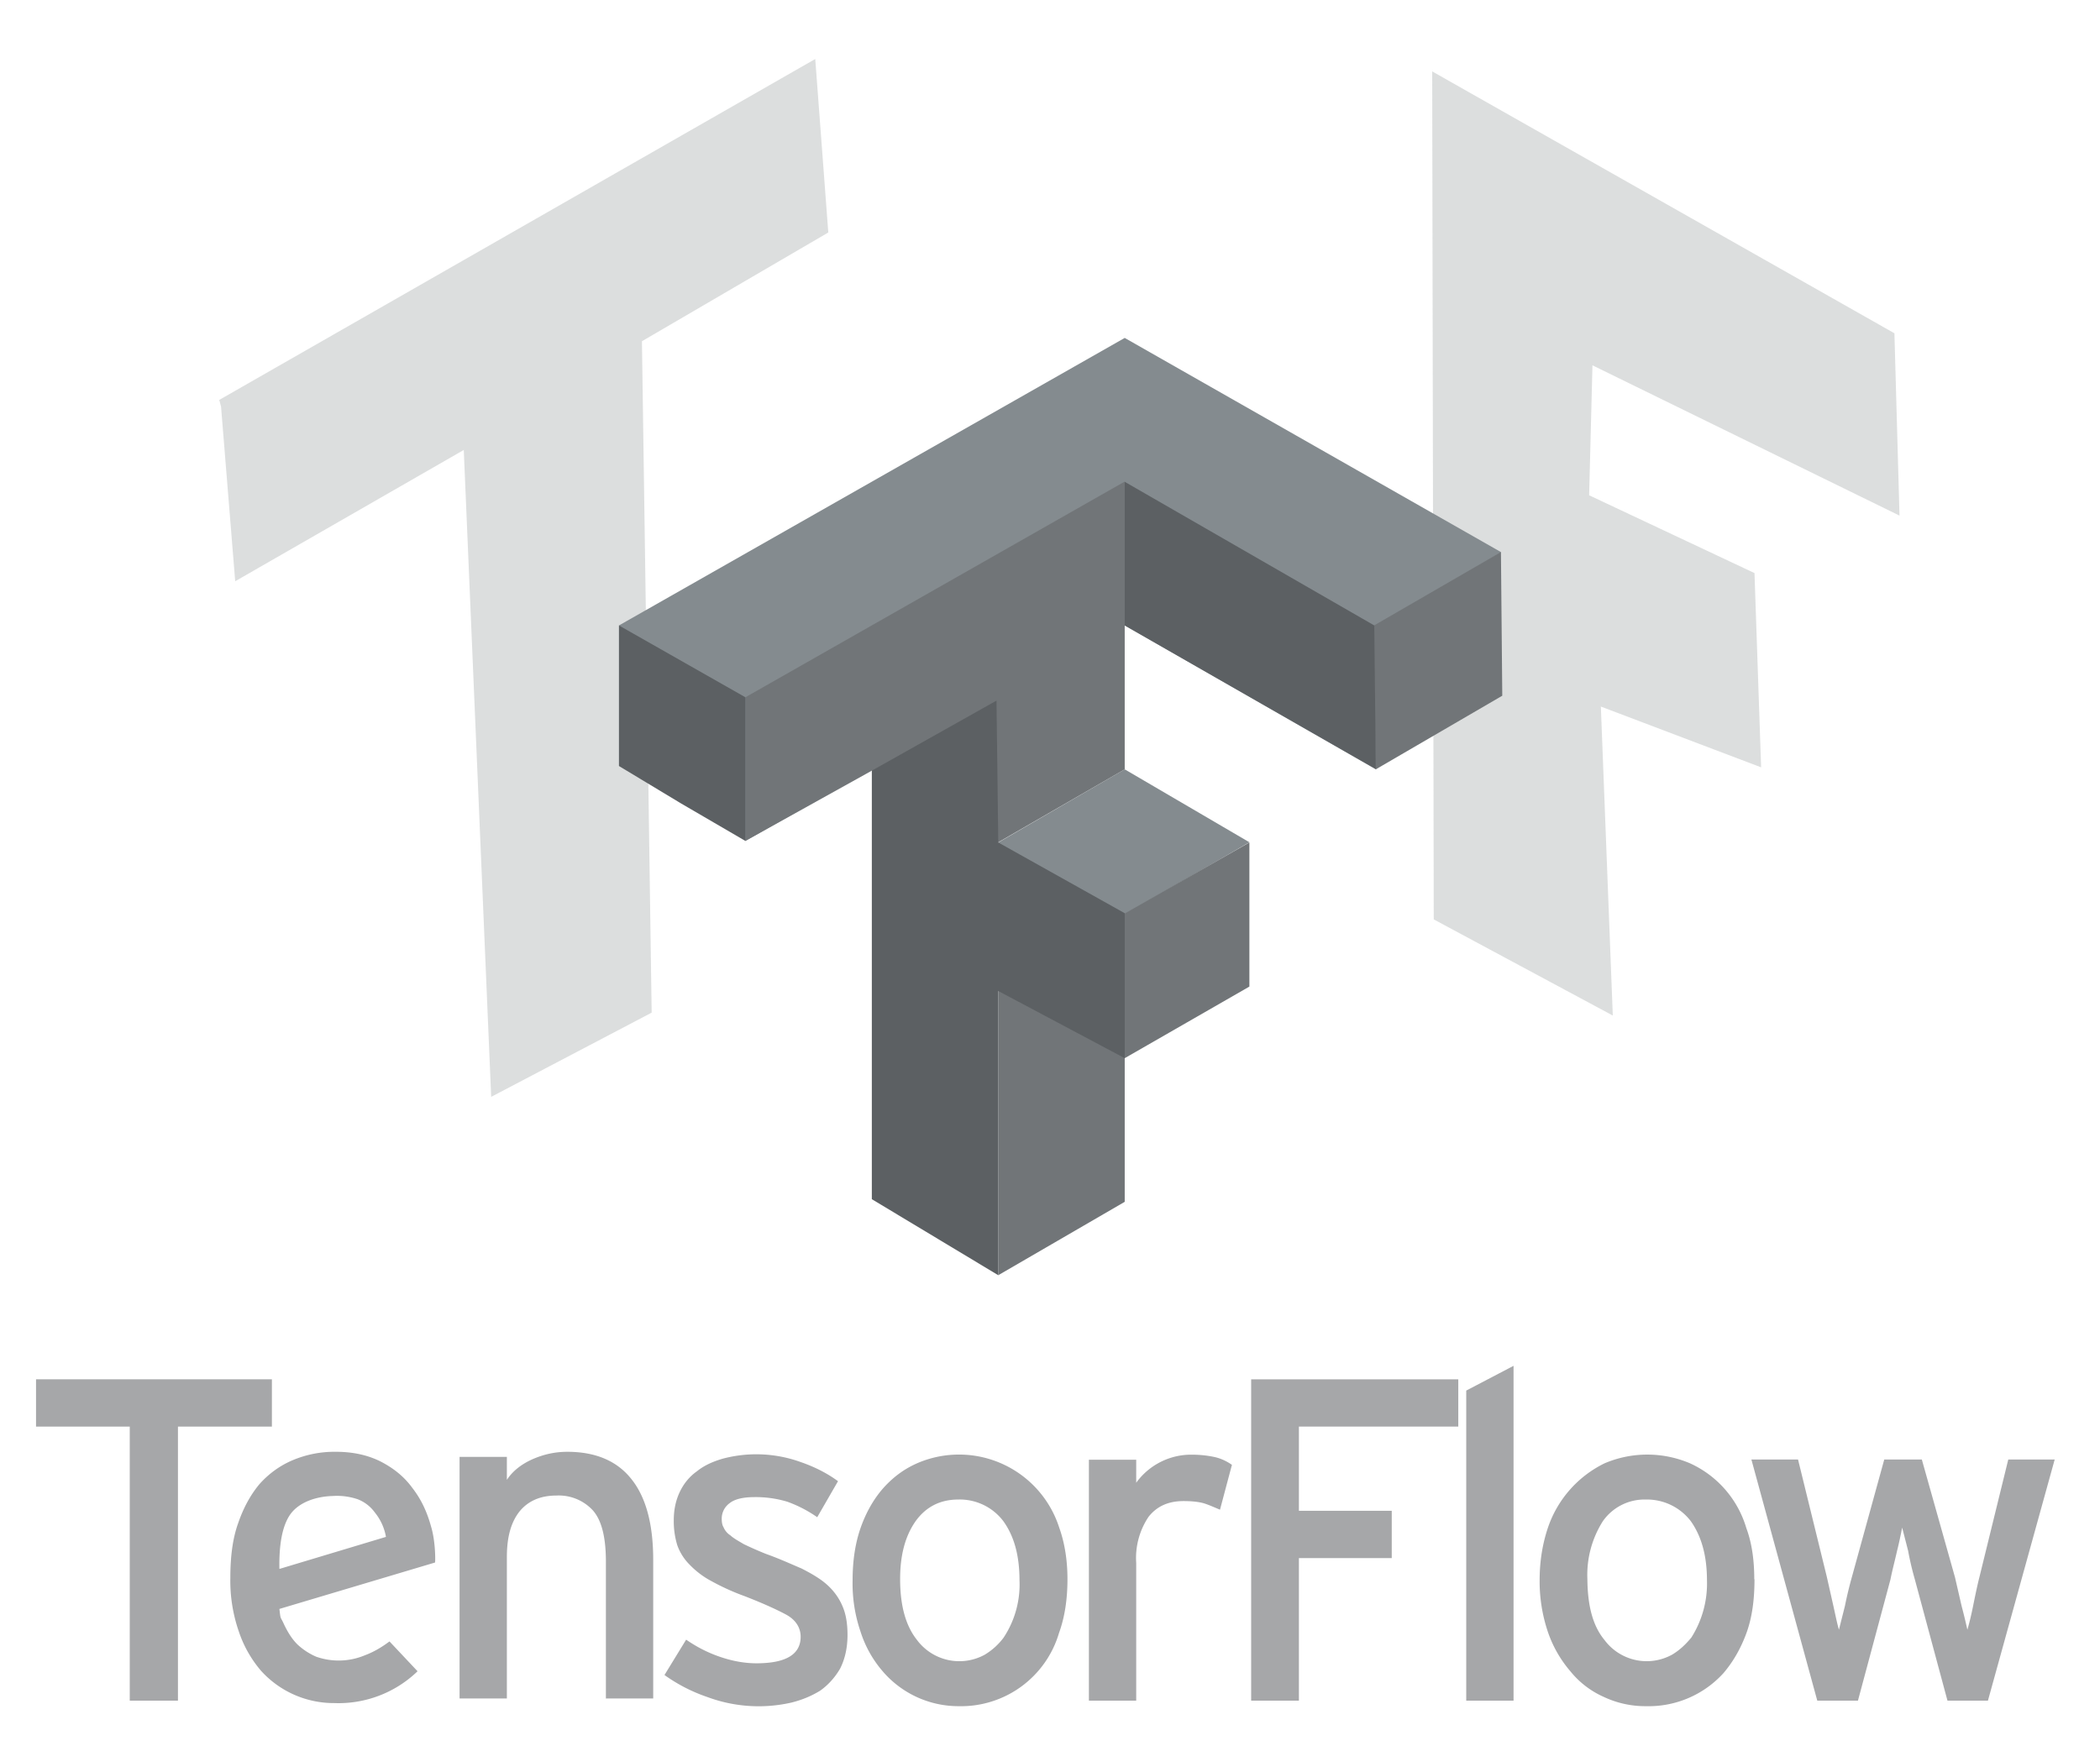
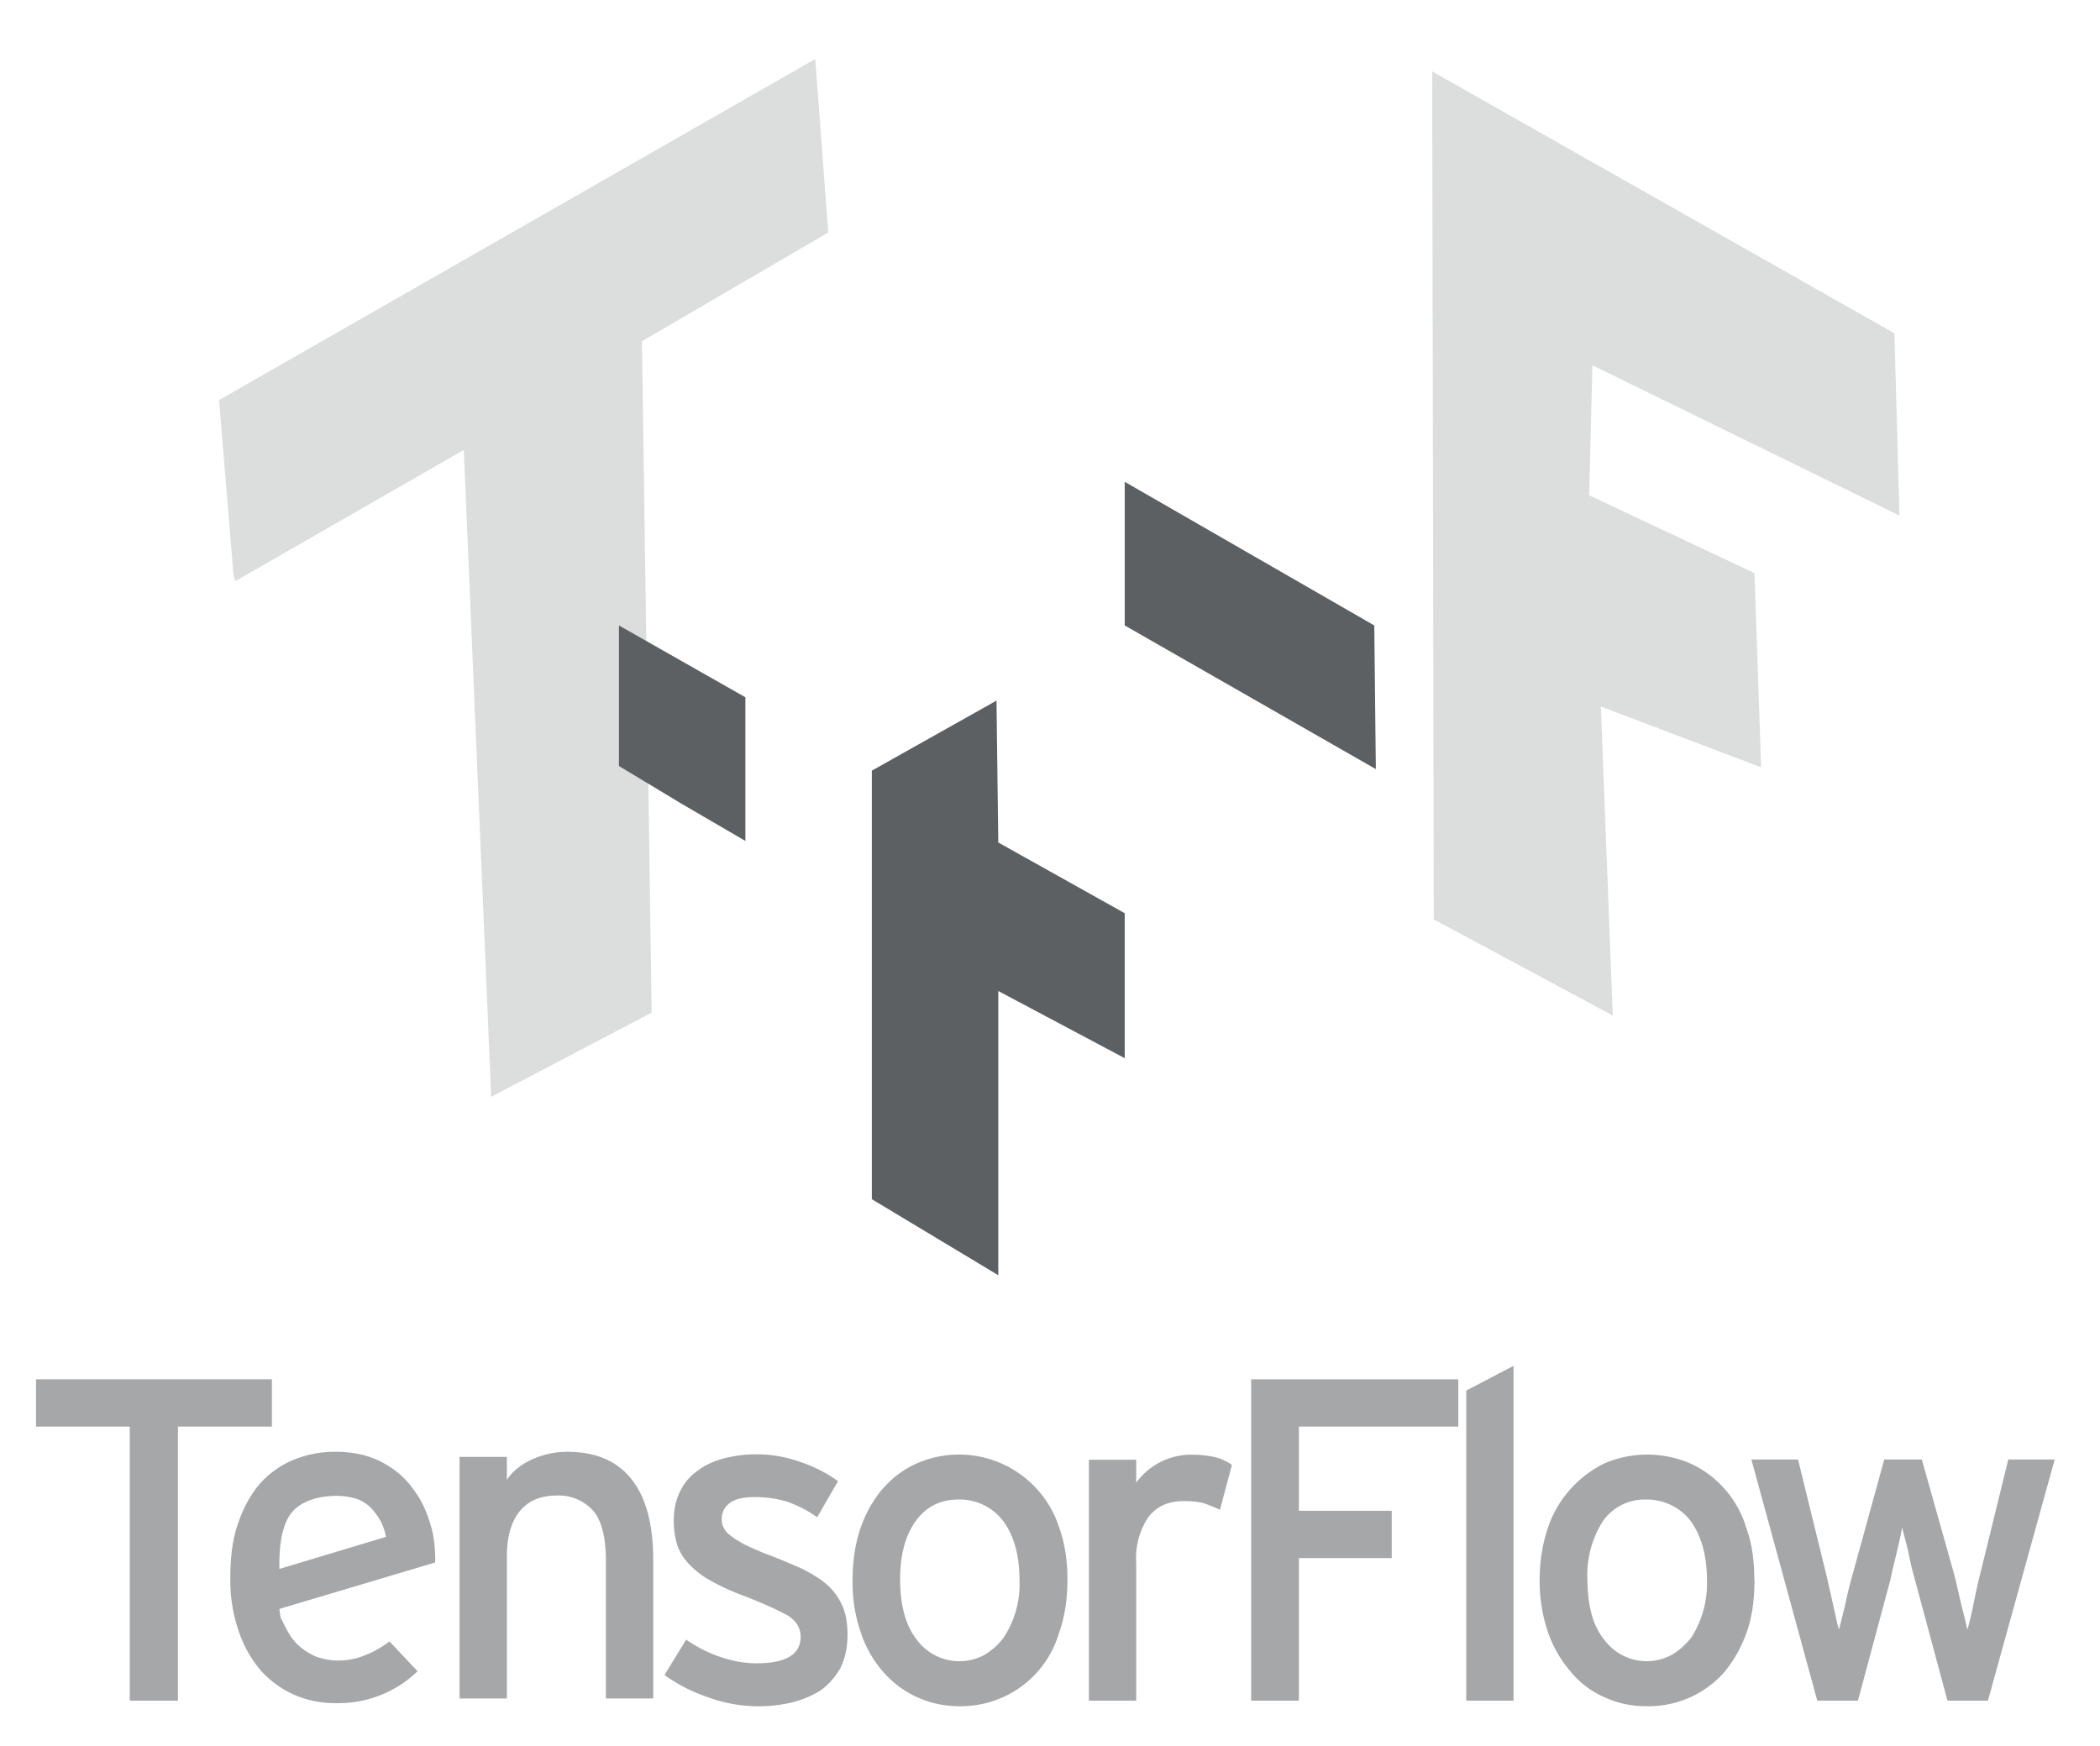
<svg xmlns="http://www.w3.org/2000/svg" width="95" height="79" fill="none">
-   <path fill="#A5AAAA" fill-opacity=".39" fill-rule="evenodd" d="M64.79 3.23L85.7 15.08l.23 8.25-13.89-6.8-.15 5.88 7.48 3.52.3 8.79-7.25-2.75.54 13.98-8.1-4.35-.07-38.37zM9.91 18.1L36.88 2.67l.59 7.85-8.43 4.92.44 30.38-7.26 3.81-1.24-29.27-10.34 5.94L10 18.4l-.08-.3z" clip-rule="evenodd" />
-   <path fill="#848B8F" d="M45.16 38.12l5.72-3.31 5.64 3.3-5.64 3.27-5.72-3.18v-.08z" />
-   <path fill="#848B8F" d="M28 28.3l22.88-13.01 17.02 9.69-5.66 9.83-11.36-6.51-17.16 9.75L28 28.3z" />
-   <path fill="#717578" d="M45.16 51.13v-6.49l5.64-3.26 5.72-3.26v6.52l-5.64 3.24v6.5l-5.72 3.32v-6.57zm0-13.01l-5.72-3.25-5.72 3.18v-6.5l17.16-9.76v13.02l-5.72 3.3zm17-6.57V28.3l5.74-3.32.06 6.5-5.72 3.33-.07-3.26z" />
+   <path fill="#A5AAAA" fill-opacity=".39" fill-rule="evenodd" d="M64.79 3.23L85.7 15.08l.23 8.25-13.89-6.8-.15 5.88 7.48 3.52.3 8.79-7.25-2.75.54 13.98-8.1-4.35-.07-38.37zM9.91 18.1L36.88 2.67l.59 7.85-8.43 4.92.44 30.38-7.26 3.81-1.24-29.27-10.34 5.94l-.08-.3z" clip-rule="evenodd" />
  <path fill="#5C6063" d="M39.44 54.26V34.87l5.64-3.17.08 6.42 5.72 3.2v6.56l-5.72-3.04V57.7l-5.72-3.44zm-8.62-17.9L28 34.66V28.3l5.72 3.25v6.5l-2.9-1.69zm20.06-8.06v-6.5l11.29 6.5.07 6.5-11.36-6.5z" />
  <path fill="#A6A7A9" d="M8.05 64.55v12.4H5.87v-12.4H1.63v-2.14H12.3v2.14H8.05z" />
  <path fill="#A6A7A9" d="M19.5 69.07c.2.65.2 1.55.18 1.63l-7.04 2.1c.06.53.04.32.2.68.18.38.38.7.63.94.25.23.53.41.83.54a3.07 3.07 0 002.2-.06c.4-.15.76-.36 1.12-.63l1.27 1.35a5.15 5.15 0 01-3.77 1.44 4.44 4.44 0 01-3.31-1.46 5.32 5.32 0 01-1.01-1.79 7 7 0 01-.38-2.41c0-.95.1-1.77.35-2.47.24-.7.56-1.29.97-1.78.42-.47.93-.84 1.5-1.08a4.86 4.86 0 011.96-.38c.77 0 1.44.15 2.02.44.58.3 1.06.68 1.43 1.19.39.5.66 1.06.85 1.75zm-2.04.47a2.4 2.4 0 00-.5-1.1 1.73 1.73 0 00-.77-.6 2.92 2.92 0 00-1.14-.15c-.72.02-1.5.26-1.91.82-.4.56-.52 1.48-.5 2.48l4.82-1.45zm9.95 7.3v-6.18c0-1.12-.2-1.89-.6-2.33a2.1 2.1 0 00-1.65-.66c-.72 0-1.27.25-1.65.71-.4.5-.58 1.18-.58 2.07v6.4h-2.14V65.92h2.14v1.04c.26-.4.66-.71 1.15-.93.5-.22 1.02-.34 1.58-.34 1.28 0 2.25.41 2.9 1.23.66.82.99 2.04.99 3.66v6.27H27.4zm10.93-2.87c0 .6-.12 1.11-.34 1.54-.23.39-.53.73-.9.99-.39.24-.82.42-1.31.54a6.66 6.66 0 01-3.78-.25 7.45 7.45 0 01-1.95-1l.98-1.6c.52.36 1.05.62 1.6.8.54.18 1.08.27 1.58.27 1.33 0 2-.4 2-1.2 0-.41-.22-.77-.67-1.01-.45-.24-1.07-.52-1.87-.83a10.5 10.5 0 01-1.48-.67 3.9 3.9 0 01-1-.75 2.37 2.37 0 01-.56-.88 3.7 3.7 0 01-.16-1.13c0-.5.1-.92.27-1.28.18-.38.44-.7.78-.94.32-.26.72-.44 1.17-.57a5.91 5.91 0 013.51.15c.64.22 1.21.51 1.7.87l-.94 1.63a5.8 5.8 0 00-1.35-.7 4.95 4.95 0 00-1.48-.21c-.52 0-.91.09-1.14.28a.86.86 0 00-.35.72c0 .12.02.27.08.36a.8.8 0 00.31.37c.15.14.36.25.61.4.25.12.6.28 1 .44.62.22 1.16.47 1.61.66.45.23.85.46 1.16.74.3.27.54.6.69.96.16.36.23.8.23 1.3zm9.95-2.52c0 .9-.12 1.71-.38 2.43a4.62 4.62 0 01-4.55 3.32 4.51 4.51 0 01-3.43-1.58 5.1 5.1 0 01-1-1.79 6.71 6.71 0 01-.36-2.32c0-.9.12-1.69.37-2.4.25-.7.59-1.29 1.02-1.78.45-.5.95-.87 1.55-1.13a4.76 4.76 0 016.41 2.93c.25.7.37 1.49.37 2.32zm-2.17.06c0-1.12-.24-2-.73-2.68a2.47 2.47 0 00-2.04-.98c-.83 0-1.47.34-1.93.98-.47.67-.7 1.53-.7 2.62 0 1.22.26 2.12.76 2.75a2.39 2.39 0 003.07.67c.33-.2.62-.46.85-.77a4.35 4.35 0 00.72-2.6zm9.07-3.2c-.24-.1-.48-.21-.73-.29-.25-.07-.56-.1-.92-.1-.68 0-1.2.23-1.58.71a3.34 3.34 0 00-.56 2.09v6.23h-2.14V66.05h2.14v1.04a3.07 3.07 0 012.5-1.27c.43 0 .8.05 1.1.12.28.07.53.2.73.34l-.54 2.03zM58.76 64.55v3.81h4.2v2.14h-4.2v6.45H56.6V62.41h9.37v2.14h-7.2zm7.57 12.4V62.92l2.14-1.12v15.15h-2.14zm13.04-5.5c0 .9-.1 1.71-.36 2.43-.26.71-.6 1.3-1.04 1.82a4.57 4.57 0 01-3.5 1.5 4.4 4.4 0 01-1.92-.42 4.05 4.05 0 01-1.51-1.16 5.4 5.4 0 01-1.02-1.79 7.17 7.17 0 01-.37-2.32c0-.9.14-1.69.38-2.4a5.04 5.04 0 012.56-2.9 4.93 4.93 0 013.86 0A4.67 4.67 0 0179 69.14c.26.7.36 1.49.36 2.32zm-2.15.06c0-1.12-.25-2-.73-2.68a2.5 2.5 0 00-2.04-.98 2.3 2.3 0 00-1.94.98 4.54 4.54 0 00-.7 2.62c.01 1.22.25 2.12.77 2.75a2.38 2.38 0 003.06.67c.34-.2.61-.46.87-.77a4.57 4.57 0 00.71-2.6zm12.72 5.44H88.1l-1.48-5.5c-.12-.42-.22-.84-.3-1.28l-.27-1.05c-.07.35-.14.7-.23 1.05-.1.45-.22.89-.3 1.3l-1.47 5.48h-1.84l-2.98-10.91h2.11l1.3 5.3.3 1.33c.1.45.17.8.25 1.07l.27-1.07c.09-.45.2-.9.32-1.33l1.46-5.3h1.7l1.5 5.33.3 1.3c.12.45.2.8.26 1.07.08-.27.17-.63.26-1.08.09-.44.18-.89.29-1.32l1.3-5.3h2.1l-3.02 10.91z" />
</svg>